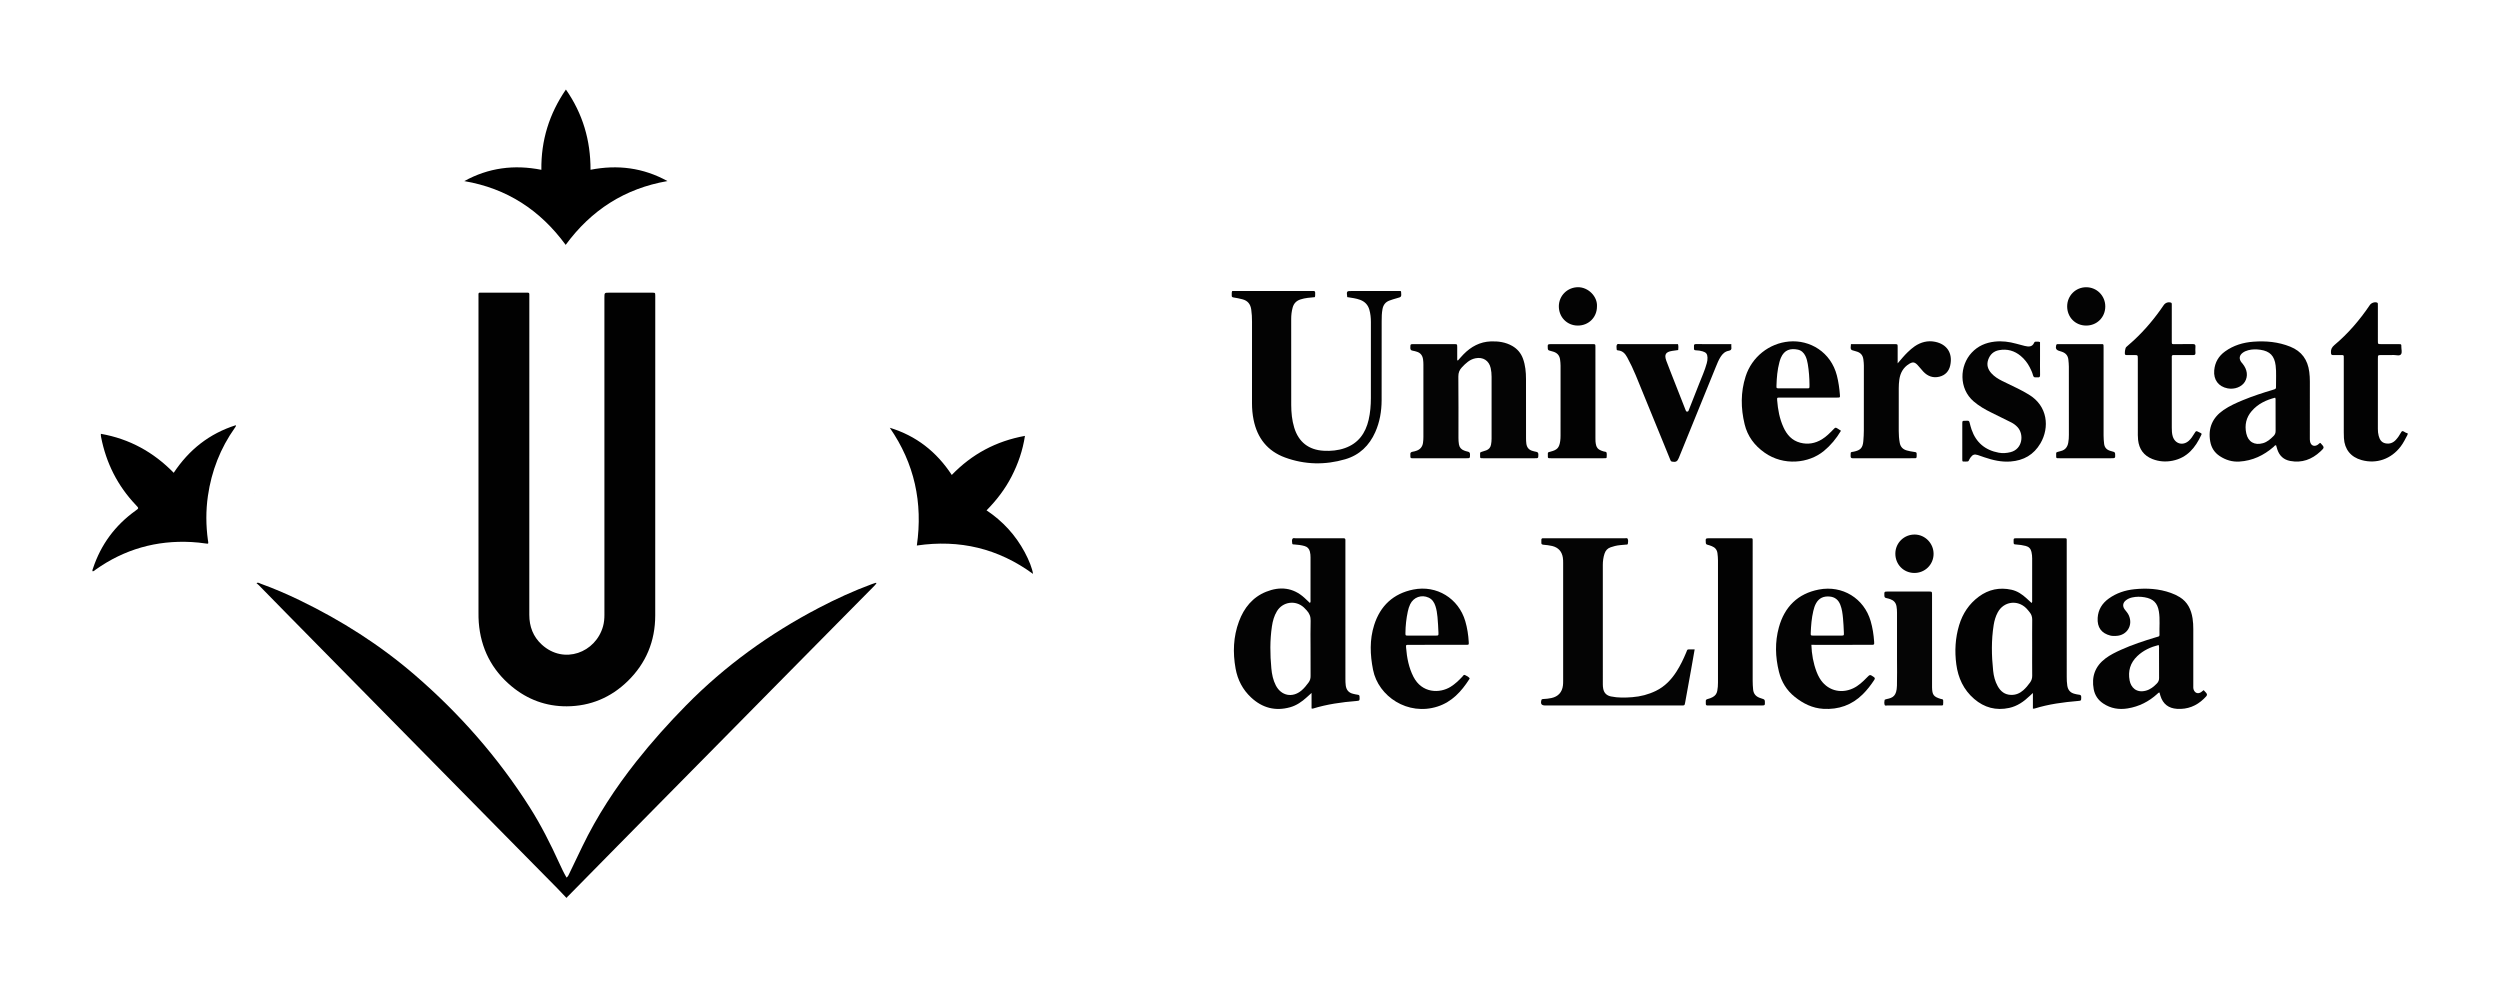
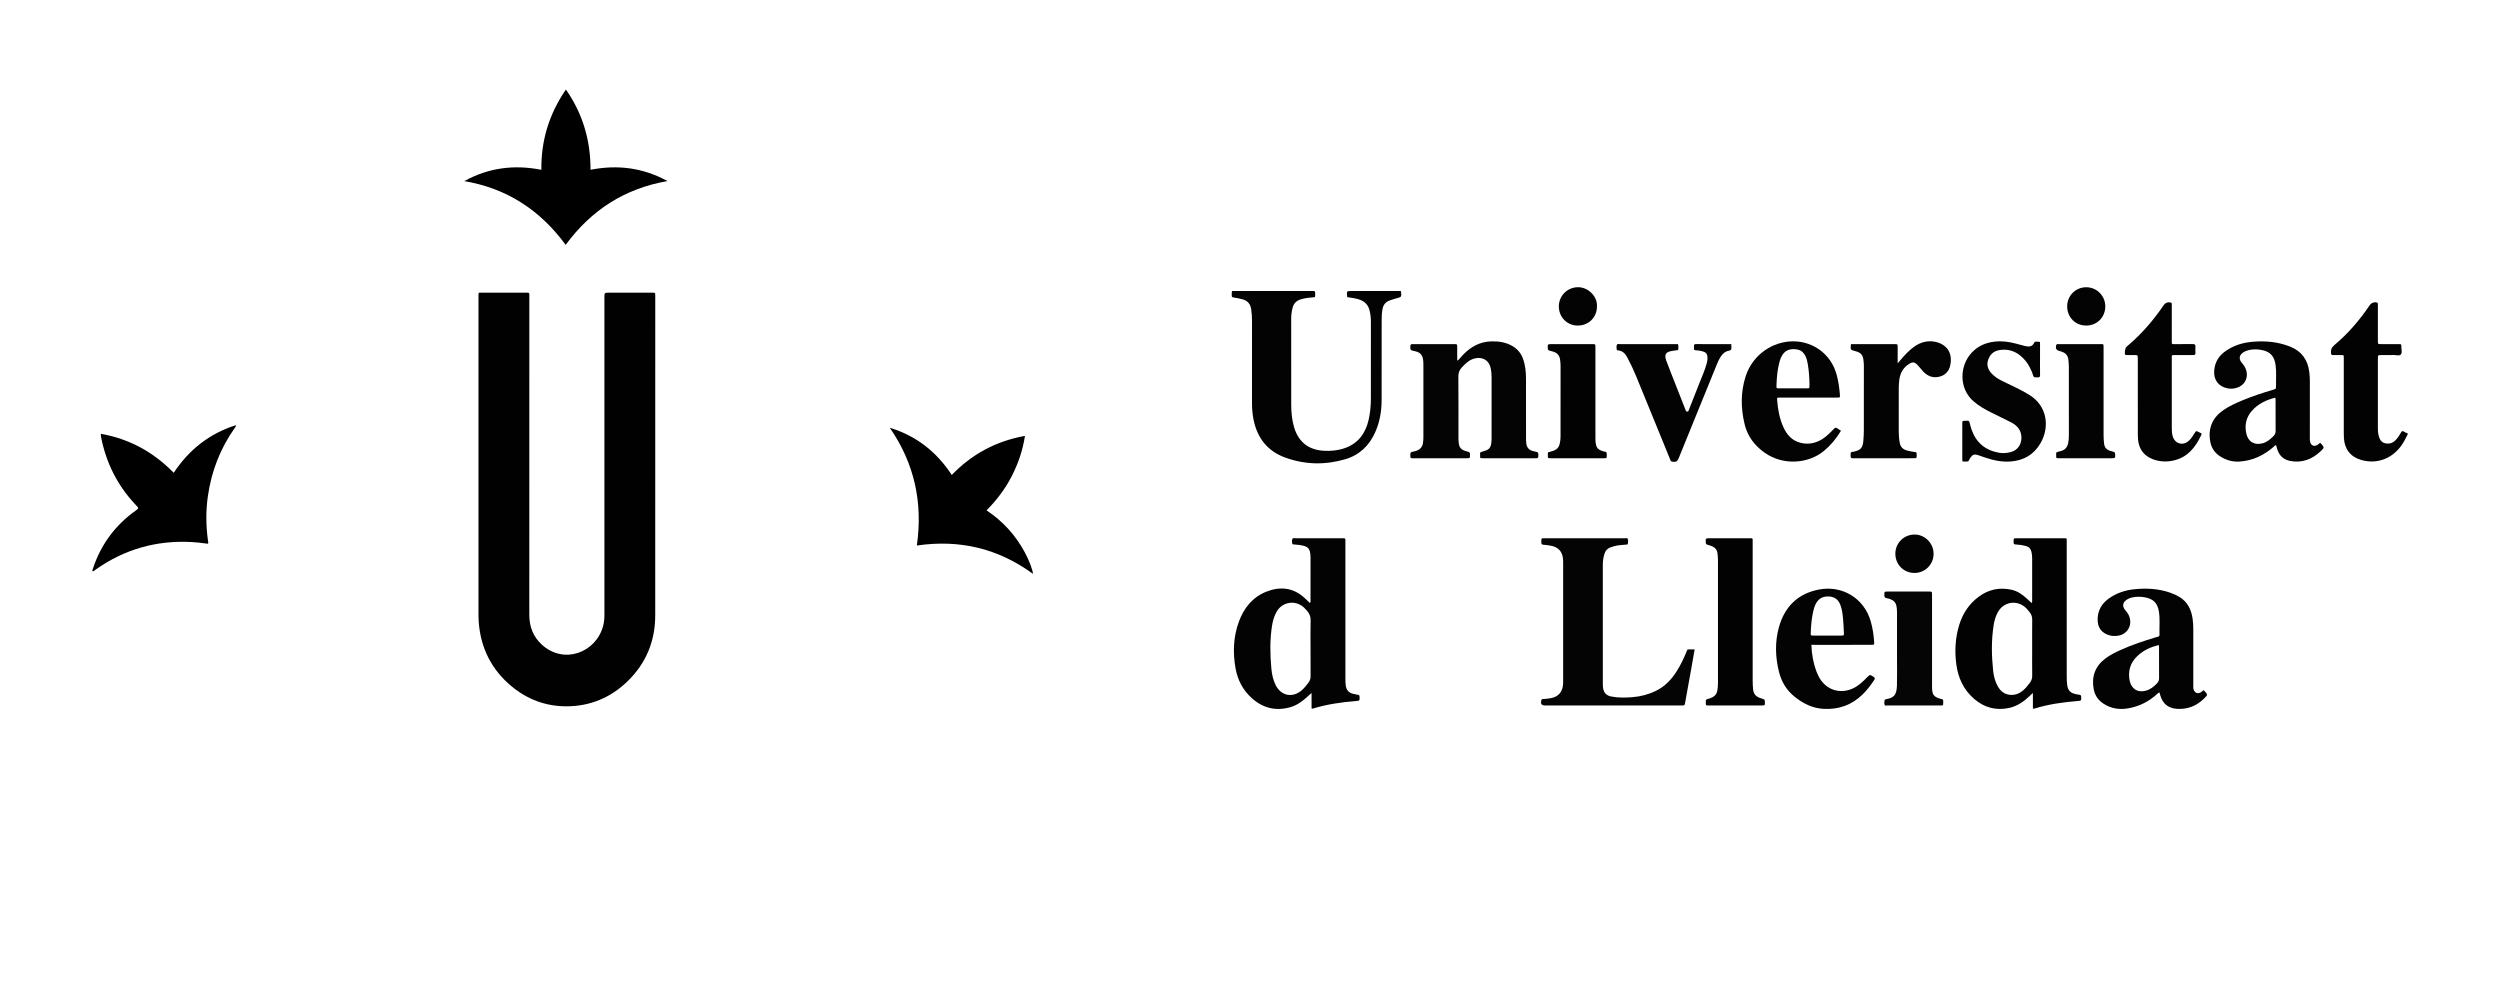
<svg xmlns="http://www.w3.org/2000/svg" width="881" height="348" viewBox="0 0 881 348" fill="none">
  <path fill-rule="evenodd" clip-rule="evenodd" d="M674.549 201.908C670.762 201.853 667.869 198.847 667.92 195.015C667.971 191.266 671.049 188.303 674.822 188.373C678.461 188.441 681.422 191.527 681.394 195.221C681.365 198.992 678.324 201.962 674.549 201.908Z" fill="#030303" />
-   <path fill-rule="evenodd" clip-rule="evenodd" d="M90.386 205.515C90.95 205.107 91.434 205.541 91.904 205.711C96.611 207.407 101.199 209.391 105.701 211.57C120.336 218.656 133.968 227.319 146.279 237.951C161.962 251.494 175.522 266.921 186.645 284.439C190.662 290.764 194.022 297.442 197.128 304.253C197.894 305.931 198.68 307.602 199.659 309.27C200.208 308.854 200.418 308.264 200.678 307.728C202.19 304.607 203.676 301.474 205.183 298.351C210.359 287.627 216.83 277.726 224.203 268.397C229.685 261.459 235.575 254.881 241.774 248.579C255.514 234.611 271.2 223.291 288.544 214.227C294.617 211.053 300.835 208.202 307.269 205.833C307.691 205.678 308.118 205.535 308.547 205.399C308.622 205.376 308.717 205.417 308.898 205.441C308.553 206.049 308.072 206.495 307.619 206.954C303.47 211.156 299.311 215.35 295.161 219.55C287.809 226.988 280.46 234.428 273.111 241.87C268.234 246.81 263.364 251.757 258.488 256.698C249.811 265.49 241.132 274.277 232.456 283.068C227.516 288.073 222.578 293.079 217.643 298.088C211.822 303.996 206.004 309.906 200.187 315.818C200.038 315.97 199.816 316.081 199.82 316.345C199.73 316.345 199.64 316.345 199.549 316.345C198.467 315.208 197.403 314.054 196.3 312.937C189.404 305.94 182.496 298.953 175.599 291.957C168.258 284.512 160.924 277.06 153.588 269.611C147.77 263.703 141.951 257.795 136.134 251.887C130.283 245.947 124.434 240.007 118.583 234.067C112.733 228.126 106.881 222.189 101.035 216.244C97.749 212.903 94.476 209.548 91.192 206.204C90.943 205.95 90.654 205.734 90.383 205.5L90.386 205.515Z" fill="black" />
  <path fill-rule="evenodd" clip-rule="evenodd" d="M848.432 153.176C847.676 154.594 846.987 156.045 846.006 157.339C842.649 161.772 837.463 163.588 832.221 162.13C828.416 161.071 826.221 158.352 825.998 154.404C825.961 153.729 825.949 153.052 825.949 152.377C825.947 143.944 825.947 135.512 825.947 127.079C825.947 126.853 825.949 126.628 825.947 126.403C825.947 125.042 826.07 125.119 824.599 125.12C823.788 125.121 822.976 125.104 822.165 125.125C821.653 125.139 821.489 124.945 821.435 124.421C821.316 123.253 821.667 122.419 822.603 121.634C827.474 117.554 831.568 112.77 835.119 107.513C835.654 106.72 836.846 106.316 837.674 106.628C837.869 106.701 837.947 106.837 837.951 107.028C837.959 107.343 837.963 107.659 837.963 107.975C837.963 112.033 837.961 116.092 837.965 120.15C837.967 121.253 837.981 121.263 839.065 121.267C841.139 121.275 843.213 121.261 845.288 121.273C846.222 121.278 846.249 121.296 846.237 122.257C846.227 123.151 846.604 124.262 846.089 124.881C845.54 125.54 844.396 125.077 843.515 125.108C842.076 125.158 840.63 125.117 839.187 125.123C837.974 125.128 837.966 125.133 837.966 126.403C837.962 130.011 837.964 133.618 837.964 137.226C837.964 141.871 837.97 146.515 837.96 151.16C837.958 151.978 838.03 152.786 838.241 153.569C838.583 154.843 839.173 155.929 840.618 156.23C842.067 156.531 843.29 156.096 844.282 155.027C845.02 154.231 845.62 153.325 846.141 152.376C846.381 151.939 846.596 151.788 847.086 152.064C847.506 152.3 847.906 152.628 848.432 152.637C848.432 152.815 848.432 152.996 848.432 153.176Z" fill="#020202" />
  <path fill-rule="evenodd" clip-rule="evenodd" d="M168.616 161.852C168.616 142.823 168.614 123.795 168.619 104.766C168.619 102.84 168.409 103.148 170.281 103.142C175.196 103.127 180.111 103.137 185.026 103.138C185.341 103.138 185.658 103.146 185.972 103.139C186.367 103.129 186.543 103.316 186.536 103.707C186.527 104.113 186.536 104.519 186.536 104.924C186.536 142.17 186.543 179.415 186.526 216.661C186.525 220.81 187.88 224.38 190.941 227.173C198.739 234.288 209.959 229.976 212.519 220.684C212.879 219.375 212.998 218.033 212.997 216.672C212.991 179.426 212.992 142.181 212.992 104.935C212.992 103.138 212.992 103.138 214.759 103.137C219.764 103.137 224.769 103.135 229.775 103.139C230.896 103.139 230.896 103.151 230.914 104.214C230.917 104.394 230.914 104.574 230.914 104.755C230.914 142.136 230.931 179.517 230.902 216.898C230.895 225.942 227.672 233.733 221.183 240.05C215.243 245.834 208.029 248.86 199.739 248.904C192.461 248.943 185.919 246.536 180.307 241.881C173.257 236.033 169.424 228.471 168.716 219.338C168.626 218.171 168.619 216.997 168.619 215.826C168.614 197.835 168.616 179.843 168.616 161.852Z" fill="#010101" />
  <path fill-rule="evenodd" clip-rule="evenodd" d="M461.627 212.497C461.943 212.084 461.827 211.715 461.827 211.379C461.837 206.419 461.834 201.459 461.833 196.499C461.833 195.776 461.788 195.061 461.601 194.356C461.334 193.353 460.724 192.709 459.723 192.424C458.545 192.09 457.34 191.951 456.123 191.87C455.835 191.85 455.409 191.945 455.377 191.495C455.336 190.926 455.147 190.294 455.518 189.803C455.73 189.522 456.199 189.685 456.551 189.684C461.646 189.678 466.741 189.68 471.836 189.68C472.332 189.68 472.83 189.704 473.324 189.674C473.885 189.639 474.178 189.82 474.123 190.43C474.095 190.743 474.118 191.061 474.118 191.377C474.118 207.339 474.117 223.301 474.123 239.263C474.123 240.029 474.142 240.799 474.238 241.556C474.434 243.091 475.252 244.128 476.808 244.49C477.377 244.622 477.949 244.77 478.527 244.837C479.002 244.892 479.085 245.123 479.105 245.545C479.169 246.866 479.154 246.937 478.008 247.028C472.787 247.443 467.623 248.172 462.602 249.725C462.529 249.747 462.435 249.702 462.193 249.663C462.193 247.975 462.193 246.254 462.193 244.194C461.46 244.858 460.978 245.291 460.499 245.726C458.78 247.289 456.897 248.605 454.637 249.235C449.422 250.69 444.841 249.476 440.9 245.803C437.929 243.034 436.147 239.601 435.426 235.628C434.405 229.984 434.606 224.391 436.617 218.981C438.383 214.235 441.401 210.449 446.199 208.53C451.028 206.598 455.652 207.003 459.676 210.664C460.143 211.089 460.594 211.531 461.053 211.963C461.236 212.136 461.422 212.307 461.627 212.497ZM461.835 228.227C461.835 225.071 461.766 221.913 461.866 218.759C461.913 217.282 461.436 216.129 460.478 215.098C460.14 214.735 459.809 214.363 459.443 214.031C456.531 211.39 452.027 212.034 449.997 215.382C448.999 217.028 448.502 218.852 448.225 220.732C447.496 225.663 447.559 230.614 448.024 235.56C448.218 237.626 448.628 239.661 449.597 241.537C451.501 245.223 455.461 246.014 458.646 243.329C459.617 242.51 460.4 241.521 461.149 240.502C461.649 239.823 461.859 239.094 461.85 238.236C461.814 234.899 461.835 231.562 461.835 228.227Z" fill="#030303" />
  <path fill-rule="evenodd" clip-rule="evenodd" d="M716.395 249.734C716.395 247.949 716.395 246.211 716.395 244.208C715.905 244.659 715.586 244.94 715.282 245.235C713.204 247.234 710.893 248.856 708.026 249.474C703.397 250.473 699.276 249.38 695.692 246.294C691.956 243.076 690.036 238.893 689.399 234.089C688.784 229.44 689.04 224.829 690.399 220.318C691.631 216.23 693.887 212.81 697.335 210.26C700.784 207.708 704.647 206.899 708.851 207.827C710.939 208.288 712.634 209.458 714.181 210.877C714.761 211.409 715.337 211.945 715.925 212.486C716.237 212.136 716.128 211.812 716.128 211.518C716.136 206.605 716.134 201.692 716.134 196.779C716.134 196.012 716.064 195.256 715.89 194.502C715.632 193.379 714.992 192.676 713.869 192.391C712.773 192.113 711.666 191.953 710.539 191.884C709.607 191.827 709.607 191.809 709.594 190.863C709.576 189.694 709.576 189.684 710.742 189.684C716.195 189.68 721.648 189.681 727.103 189.683C728.447 189.683 728.312 189.585 728.312 190.937C728.314 206.802 728.312 222.668 728.316 238.533C728.316 239.568 728.351 240.599 728.511 241.628C728.753 243.188 729.597 244.158 731.134 244.516C731.616 244.628 732.099 244.772 732.589 244.807C733.191 244.849 733.444 245.039 733.427 245.704C733.398 246.899 733.448 246.924 732.288 247.021C727.118 247.453 721.993 248.134 717.017 249.681C716.854 249.731 716.67 249.712 716.395 249.734ZM716.135 228.126C716.135 224.884 716.108 221.642 716.151 218.401C716.165 217.395 715.891 216.545 715.274 215.783C714.879 215.293 714.497 214.787 714.051 214.345C710.949 211.256 706.096 211.944 704.018 215.775C703.262 217.17 702.819 218.684 702.571 220.247C701.717 225.618 701.815 231.005 702.385 236.39C702.586 238.273 703.049 240.112 703.983 241.791C705.012 243.644 706.485 244.829 708.702 244.885C710.364 244.927 711.778 244.327 713.003 243.243C713.919 242.435 714.689 241.498 715.399 240.509C715.915 239.793 716.161 239.029 716.149 238.12C716.109 234.789 716.133 231.457 716.135 228.126Z" fill="#020202" />
  <path fill-rule="evenodd" clip-rule="evenodd" d="M463.337 104.716C461.571 104.874 459.915 104.993 458.31 105.511C456.849 105.982 455.937 106.918 455.534 108.379C455.171 109.69 455.018 111.032 455.017 112.387C455.009 122.487 454.993 132.587 455.027 142.687C455.036 145.392 455.289 148.087 456.083 150.698C457.623 155.764 461.17 158.551 466.472 158.847C469.015 158.99 471.528 158.757 473.937 157.908C478.676 156.237 481.214 152.674 482.31 147.931C482.891 145.418 483.093 142.857 483.098 140.286C483.118 131.358 483.108 122.431 483.104 113.503C483.104 112.011 482.968 110.533 482.546 109.094C482.057 107.423 480.987 106.304 479.355 105.676C477.869 105.104 476.295 104.972 474.762 104.701C474.503 102.548 474.503 102.548 476.478 102.548C481.752 102.548 487.029 102.548 492.304 102.548C492.749 102.548 493.195 102.548 493.599 102.548C493.676 102.713 493.741 102.791 493.747 102.874C493.894 104.666 493.889 104.648 492.188 105.103C491.321 105.335 490.462 105.618 489.619 105.926C488.225 106.436 487.466 107.469 487.192 108.919C486.921 110.347 486.901 111.787 486.9 113.228C486.894 122.516 486.924 131.805 486.884 141.093C486.866 144.953 486.228 148.72 484.645 152.277C482.534 157.021 479.09 160.366 474.071 161.837C466.945 163.925 459.8 163.772 452.83 161.217C446.666 158.957 443.063 154.361 441.766 147.95C441.381 146.047 441.204 144.121 441.205 142.176C441.215 132.572 441.21 122.968 441.21 113.364C441.21 111.921 441.148 110.486 440.934 109.052C440.653 107.16 439.7 105.941 437.788 105.457C436.78 105.202 435.769 104.984 434.747 104.835C434.244 104.762 434.012 104.594 434.065 104.081C434.116 103.596 433.956 103.091 434.232 102.548C434.605 102.548 435.006 102.548 435.407 102.548C444.29 102.548 453.173 102.548 462.055 102.548C462.236 102.548 462.419 102.572 462.595 102.544C463.357 102.42 463.537 102.816 463.466 103.474C463.423 103.874 463.539 104.288 463.337 104.716Z" fill="#030303" />
  <path fill-rule="evenodd" clip-rule="evenodd" d="M313.561 150.748C322.866 153.564 330.031 159.19 335.405 167.373C342.509 160.026 350.99 155.456 361.193 153.604C360.406 158.75 358.787 163.422 356.498 167.878C354.221 172.313 351.23 176.237 347.66 179.849C353.433 183.701 357.878 188.587 361.1 194.571C362.645 197.441 363.814 200.475 364.038 202.241C351.771 193.267 338.17 190.037 323.096 192.241C325.257 177.128 322.257 163.31 313.561 150.748Z" fill="black" />
  <path fill-rule="evenodd" clip-rule="evenodd" d="M199.344 86.296C190.377 74.055 178.624 66.371 163.615 63.821C172.153 59.106 181.181 57.941 190.779 59.84C190.647 49.475 193.537 40.134 199.425 31.547C205.381 40.091 208.126 49.476 208.102 59.826C217.683 57.955 226.676 59.111 235.208 63.81C220.216 66.413 208.371 73.991 199.344 86.296Z" fill="black" />
  <path fill-rule="evenodd" clip-rule="evenodd" d="M35.547 152.877C45.651 154.661 54.083 159.315 61.217 166.613C66.621 158.47 73.763 152.802 83.128 149.831C83.169 150.301 82.935 150.513 82.774 150.74C77.648 157.97 74.532 166.002 73.269 174.753C72.519 179.954 72.557 185.168 73.271 190.374C73.283 190.463 73.311 190.55 73.324 190.639C73.472 191.65 73.461 191.671 72.49 191.525C70.842 191.278 69.186 191.107 67.52 191.016C55.105 190.341 43.819 193.57 33.666 200.756C33.348 200.981 33.089 201.337 32.633 201.332C32.465 200.952 32.666 200.63 32.777 200.295C35.559 191.895 40.567 185.134 47.746 179.976C48.977 179.092 48.975 179.122 47.897 177.989C41.448 171.215 37.416 163.198 35.624 154.037C35.589 153.86 35.565 153.681 35.55 153.501C35.538 153.368 35.547 153.233 35.547 152.877Z" fill="black" />
  <path fill-rule="evenodd" clip-rule="evenodd" d="M597.195 228.854C596.754 231.37 596.357 233.671 595.945 235.97C595.254 239.827 594.554 243.682 593.853 247.536C593.658 248.601 593.65 248.612 592.605 248.613C589.269 248.619 585.933 248.615 582.597 248.615C570.154 248.615 557.71 248.615 545.269 248.615C545.042 248.615 544.818 248.615 544.591 248.615C543.218 248.612 542.825 248.075 543.181 246.73C543.271 246.387 543.501 246.349 543.783 246.338C544.775 246.299 545.76 246.198 546.73 245.988C549.093 245.477 550.505 243.943 550.785 241.539C550.847 241.004 550.855 240.46 550.855 239.92C550.859 226.08 550.861 212.239 550.855 198.399C550.855 197.769 550.847 197.131 550.75 196.512C550.404 194.332 549.172 192.948 546.998 192.408C545.986 192.156 544.955 192.066 543.926 191.97C543.358 191.917 543.108 191.723 543.172 191.148C543.197 190.925 543.193 190.696 543.174 190.472C543.123 189.93 543.276 189.601 543.901 189.675C544.124 189.701 544.352 189.678 544.577 189.678C553.819 189.678 563.061 189.678 572.304 189.678C572.349 189.678 572.394 189.672 572.439 189.679C572.826 189.737 573.355 189.476 573.576 189.863C573.867 190.373 573.726 191.007 573.664 191.578C573.619 192.005 573.178 191.902 572.891 191.93C571.639 192.055 570.373 192.098 569.143 192.398C568.62 192.525 568.104 192.689 567.592 192.859C566.483 193.229 565.791 194.021 565.434 195.11C565.006 196.405 564.832 197.743 564.832 199.103C564.83 213.124 564.83 227.145 564.836 241.165C564.836 241.658 564.877 242.157 564.963 242.643C565.236 244.189 566.16 245.104 567.703 245.428C570.203 245.952 572.726 245.875 575.242 245.683C578.138 245.462 580.92 244.736 583.543 243.459C586.682 241.93 588.982 239.508 590.832 236.607C592.166 234.512 593.238 232.283 594.195 229.995C594.732 228.712 594.414 228.87 595.943 228.852C596.297 228.851 596.654 228.854 597.195 228.854Z" fill="#040404" />
  <path fill-rule="evenodd" clip-rule="evenodd" d="M513.787 127.024C514.437 126.302 515.06 125.557 515.74 124.864C518.392 122.161 521.523 120.441 525.388 120.308C528.034 120.217 530.603 120.579 532.943 121.923C534.726 122.948 535.98 124.437 536.693 126.379C537.545 128.7 537.757 131.118 537.763 133.559C537.779 140.503 537.767 147.448 537.773 154.392C537.773 155.021 537.8 155.655 537.875 156.279C538.041 157.678 538.789 158.595 540.187 158.935C540.537 159.02 540.878 159.142 541.234 159.191C541.859 159.278 542.146 159.527 542.119 160.238C542.072 161.471 542.127 161.482 540.853 161.483C534.855 161.486 528.857 161.484 522.861 161.484C522.59 161.484 522.32 161.483 522.049 161.474C521.799 161.466 521.602 161.356 521.59 161.09C521.569 160.64 521.584 160.189 521.582 159.738C521.582 159.379 521.867 159.317 522.119 159.233C522.674 159.049 523.24 158.9 523.785 158.692C524.695 158.346 525.24 157.7 525.433 156.718C525.576 156.003 525.632 155.291 525.632 154.57C525.634 147.31 525.63 140.05 525.636 132.79C525.636 131.748 525.544 130.717 525.316 129.703C524.72 127.057 522.605 125.725 519.949 126.259C517.922 126.666 516.545 128.004 515.197 129.42C514.324 130.338 513.908 131.329 513.922 132.673C513.996 139.887 513.957 147.103 513.959 154.318C513.959 155.084 513.996 155.842 514.129 156.605C514.317 157.702 514.945 158.381 515.94 158.765C516.36 158.926 516.792 159.064 517.231 159.153C517.807 159.269 518.04 159.534 518.034 160.161C518.024 161.478 518.065 161.484 516.714 161.485C510.581 161.487 504.448 161.486 498.316 161.486C498.045 161.486 497.775 161.488 497.504 161.481C497.173 161.472 497.026 161.278 497.018 160.964C497.011 160.739 497.039 160.51 497.008 160.288C496.919 159.639 497.147 159.274 497.833 159.186C498.275 159.128 498.712 158.99 499.137 158.848C500.456 158.409 501.241 157.48 501.458 156.119C501.57 155.411 501.604 154.683 501.605 153.965C501.615 145.487 501.614 137.01 501.607 128.532C501.606 127.903 501.577 127.267 501.487 126.645C501.291 125.281 500.588 124.309 499.207 123.925C498.774 123.805 498.343 123.647 497.901 123.6C497.155 123.521 496.97 123.13 496.998 122.431C497.042 121.28 497.002 121.269 498.204 121.269C502.938 121.265 507.674 121.265 512.409 121.269C513.507 121.27 513.516 121.28 513.522 122.354C513.532 123.885 513.524 125.415 513.524 126.945C513.611 126.971 513.699 126.998 513.787 127.024Z" fill="#040404" />
  <path fill-rule="evenodd" clip-rule="evenodd" d="M817.711 156.091C819.193 157.684 819.211 157.704 817.705 159.105C814.693 161.911 811.193 163.224 807.055 162.438C804.77 162.003 803.284 160.634 802.547 158.44C802.377 157.932 802.24 157.414 802.09 156.903C801.635 156.868 801.475 157.253 801.215 157.477C797.744 160.489 793.787 162.375 789.151 162.657C786.639 162.81 784.35 162.119 782.249 160.736C780.37 159.498 779.269 157.766 778.884 155.572C778.062 150.864 779.661 147.167 783.591 144.477C785.722 143.02 788.07 141.979 790.443 140.998C793.9 139.569 797.455 138.423 801.035 137.35C802.06 137.042 802.09 137.032 802.068 135.984C802.021 133.598 802.236 131.206 801.939 128.826C801.511 125.401 799.933 123.753 796.548 123.259C795.118 123.05 793.673 123.048 792.255 123.426C791.552 123.614 790.89 123.895 790.308 124.335C789.122 125.232 788.956 126.435 789.841 127.633C789.976 127.814 790.136 127.974 790.279 128.149C791.97 130.216 792.271 132.584 791.091 134.537C789.995 136.353 787.446 137.329 785.023 136.862C781.789 136.238 779.998 133.84 780.289 130.518C780.535 127.696 781.84 125.475 784.129 123.831C787.106 121.694 790.481 120.684 794.094 120.413C798.543 120.08 802.885 120.482 807.082 122.166C811.139 123.795 813.25 126.82 813.785 131.052C813.928 132.167 813.996 133.291 813.994 134.421C813.978 141.002 813.984 147.584 813.988 154.166C813.988 154.616 813.976 155.074 814.052 155.513C814.322 157.057 815.564 157.564 816.845 156.68C817.131 156.482 817.316 156.131 817.711 156.091ZM801.754 140.142C798.574 140.955 795.688 142.312 793.492 144.866C791.535 147.14 790.965 149.797 791.582 152.706C792.223 155.716 794.48 157.023 797.453 156.183C798.996 155.747 800.119 154.738 801.209 153.641C801.723 153.125 801.936 152.586 801.928 151.849C801.893 148.288 801.914 144.726 801.91 141.164C801.91 140.854 801.973 140.533 801.754 140.142Z" fill="#030303" />
  <path fill-rule="evenodd" clip-rule="evenodd" d="M761.006 244.044C760.551 244.093 760.416 244.356 760.223 244.533C757.25 247.246 753.795 248.984 749.823 249.639C746.731 250.149 743.827 249.682 741.167 247.905C739.335 246.68 738.218 244.994 737.823 242.873C737.001 238.441 738.315 234.782 741.958 232.037C743.661 230.753 745.569 229.833 747.499 228.962C751.405 227.199 755.468 225.87 759.563 224.63C759.864 224.539 760.163 224.425 760.469 224.366C760.846 224.294 761.016 224.092 761.002 223.718C760.912 220.974 761.232 218.218 760.791 215.486C760.301 212.467 758.807 211.011 755.775 210.482C754.291 210.223 752.82 210.216 751.349 210.546C750.546 210.726 749.806 211.051 749.16 211.557C748.068 212.411 747.9 213.659 748.748 214.762C749.268 215.441 749.85 216.065 750.203 216.864C751.75 220.366 749.553 223.932 745.73 224.09C745.056 224.118 744.373 224.145 743.71 223.979C740.552 223.182 739.003 221.104 739.22 217.715C739.406 214.829 740.804 212.601 743.13 210.929C745.833 208.985 748.909 207.979 752.171 207.644C756.511 207.199 760.812 207.448 764.972 208.93C766.077 209.324 767.144 209.811 768.14 210.428C770.925 212.147 772.171 214.811 772.66 217.918C772.857 219.166 772.918 220.425 772.916 221.689C772.914 228.315 772.914 234.941 772.916 241.566C772.918 242.059 772.871 242.556 773.047 243.037C773.49 244.248 774.557 244.626 775.639 243.931C775.971 243.718 776.266 243.447 776.571 243.207C778.114 244.801 778.122 244.808 776.633 246.249C774 248.794 770.875 250.028 767.194 249.798C764.2 249.611 762.223 248.088 761.344 245.233C761.225 244.849 761.123 244.458 761.006 244.044ZM760.713 227.29C757.842 228.034 755.297 229.198 753.186 231.207C750.694 233.579 749.848 236.483 750.483 239.825C750.93 242.175 752.784 244.299 756.202 243.394C757.79 242.974 758.987 241.995 760.1 240.841C760.639 240.281 760.868 239.706 760.86 238.925C760.823 235.68 760.85 232.434 760.839 229.189C760.836 228.61 760.93 228.022 760.713 227.29Z" fill="#030303" />
-   <path fill-rule="evenodd" clip-rule="evenodd" d="M506.569 227.238C503.187 227.238 499.805 227.233 496.423 227.241C495.46 227.243 495.43 227.263 495.505 228.213C495.791 231.783 496.446 235.262 498.096 238.492C501.062 244.301 507.314 244.462 511.248 241.995C512.79 241.029 514.083 239.781 515.323 238.467C515.573 238.203 515.776 237.663 516.268 237.888C516.834 238.146 517.401 238.447 517.832 238.92C517.98 239.083 517.832 239.26 517.74 239.402C514.976 243.696 511.651 247.348 506.601 248.977C496.121 252.356 485.72 245.432 483.861 236.036C482.811 230.733 482.609 225.444 484.255 220.263C486.404 213.49 490.996 209.181 498.026 207.758C506.272 206.09 514.019 210.855 516.373 218.928C517.07 221.315 517.443 223.763 517.584 226.246C517.639 227.209 517.645 227.229 516.713 227.232C513.693 227.242 510.671 227.236 507.65 227.236C507.291 227.238 506.931 227.238 506.569 227.238ZM501.042 223.989C502.662 223.989 504.283 223.998 505.904 223.986C506.904 223.979 506.952 223.963 506.909 222.92C506.834 221.079 506.737 219.237 506.568 217.402C506.449 216.106 506.252 214.81 505.842 213.564C505.419 212.282 504.736 211.193 503.46 210.604C500.939 209.44 498.15 210.439 496.944 212.937C496.551 213.749 496.298 214.615 496.11 215.497C495.581 217.968 495.3 220.466 495.277 222.993C495.267 223.962 495.263 223.977 496.178 223.985C497.8 223.998 499.421 223.989 501.042 223.989Z" fill="#030303" />
  <path fill-rule="evenodd" clip-rule="evenodd" d="M648.762 151.797C647.094 154.576 645.153 156.919 642.766 158.894C637.403 163.332 628.543 164.247 621.852 159.526C618.264 156.994 615.827 153.74 614.799 149.481C613.442 143.854 613.379 138.224 615.151 132.669C617.346 125.779 623.454 120.978 630.444 120.348C637.831 119.682 645.194 124.082 647.315 132.323C647.887 134.554 648.2 136.83 648.381 139.123C648.457 140.078 648.436 140.101 647.475 140.104C643.957 140.114 640.44 140.107 636.924 140.108C633.676 140.108 630.43 140.103 627.182 140.111C626.235 140.114 626.203 140.134 626.276 141.09C626.524 144.344 627.116 147.527 628.465 150.52C629.66 153.179 631.461 155.246 634.403 156.013C637.112 156.72 639.671 156.267 642.055 154.811C643.612 153.86 644.867 152.562 646.129 151.274C646.818 150.57 646.818 150.564 647.668 151.08C648.01 151.287 648.338 151.518 648.762 151.797ZM631.721 136.857C633.254 136.857 634.787 136.858 636.321 136.857C637.729 136.856 637.671 136.998 637.663 135.576C637.647 133.14 637.464 130.716 637.067 128.312C636.907 127.334 636.672 126.37 636.239 125.469C635.678 124.308 634.792 123.462 633.536 123.206C630.979 122.685 628.796 123.241 627.579 126.094C627.368 126.588 627.206 127.109 627.067 127.628C626.338 130.342 626.108 133.122 626.028 135.918C626.003 136.835 626.022 136.848 626.989 136.855C628.566 136.865 630.145 136.857 631.721 136.857Z" fill="#030303" />
  <path fill-rule="evenodd" clip-rule="evenodd" d="M638.328 227.238C638.445 230.62 639.025 233.747 640.166 236.761C640.451 237.516 640.805 238.256 641.213 238.951C643.711 243.213 648.527 244.672 653.02 242.576C654.944 241.679 656.432 240.251 657.887 238.764C658.987 237.638 658.977 237.67 660.285 238.547C660.795 238.887 660.777 239.15 660.473 239.619C659.287 241.438 657.973 243.145 656.426 244.674C652.574 248.483 647.91 250.11 642.543 249.795C638.707 249.569 635.451 247.944 632.492 245.587C629.59 243.275 627.779 240.269 626.9 236.721C625.613 231.519 625.449 226.251 626.879 221.072C628.873 213.843 633.547 209.178 640.986 207.752C649.257 206.167 656.894 210.841 659.226 218.893C659.906 221.238 660.275 223.642 660.441 226.074C660.521 227.229 660.5 227.238 659.281 227.239C652.834 227.242 646.386 227.24 639.939 227.24C639.449 227.238 638.961 227.238 638.328 227.238ZM643.859 223.989C645.48 223.989 647.101 223.996 648.722 223.986C649.798 223.98 649.829 223.967 649.784 222.975C649.708 221.269 649.641 219.559 649.475 217.86C649.317 216.252 649.127 214.639 648.524 213.112C647.833 211.355 646.592 210.354 644.674 210.212C642.653 210.062 641.059 210.731 640.02 212.533C639.52 213.4 639.231 214.347 639.006 215.312C638.412 217.863 638.197 220.462 638.104 223.073C638.073 223.948 638.096 223.976 638.997 223.984C640.617 224 642.238 223.988 643.859 223.989Z" fill="#030303" />
  <path fill-rule="evenodd" clip-rule="evenodd" d="M617.639 216.319C617.639 224.206 617.639 232.093 617.641 239.981C617.641 240.971 617.705 241.958 617.795 242.946C617.928 244.412 618.676 245.363 620.02 245.883C620.438 246.046 620.864 246.197 621.295 246.322C621.742 246.451 621.92 246.692 621.938 247.186C621.987 248.603 622.012 248.612 620.588 248.612C614.549 248.614 608.51 248.613 602.471 248.613C602.244 248.613 602.02 248.602 601.795 248.613C601.359 248.634 601.104 248.484 601.129 248.002C601.145 247.733 601.158 247.458 601.125 247.192C601.064 246.688 601.305 246.448 601.764 246.342C602.381 246.199 602.967 245.966 603.528 245.672C604.421 245.203 604.971 244.485 605.165 243.483C605.356 242.504 605.415 241.519 605.415 240.526C605.415 226.194 605.415 211.861 605.415 197.529C605.415 196.672 605.341 195.824 605.233 194.973C605.073 193.718 604.387 192.917 603.247 192.471C602.745 192.275 602.235 192.09 601.712 191.964C601.29 191.861 601.15 191.662 601.12 191.227C601.02 189.681 601.001 189.681 602.599 189.681C607.197 189.68 611.794 189.679 616.392 189.681C617.742 189.682 617.64 189.552 617.64 190.898C617.641 199.373 617.639 207.846 617.639 216.319Z" fill="#020202" />
  <path fill-rule="evenodd" clip-rule="evenodd" d="M753.367 140.287C753.367 135.645 753.369 131.003 753.365 126.361C753.363 125.132 753.353 125.13 752.094 125.122C751.237 125.116 750.381 125.123 749.524 125.118C749.309 125.117 749.067 125.16 748.907 124.957C748.628 124.602 748.887 122.66 749.284 122.301C750.151 121.514 751.054 120.766 751.911 119.971C755.929 116.249 759.411 112.069 762.483 107.542C763.063 106.687 764.069 106.339 765.008 106.628C765.285 106.713 765.332 106.898 765.334 107.132C765.338 107.447 765.338 107.763 765.338 108.078C765.338 112.134 765.342 116.19 765.334 120.246C765.332 121.354 765.359 121.269 766.379 121.267C768.496 121.263 770.615 121.288 772.733 121.253C773.413 121.242 773.733 121.413 773.678 122.152C773.623 122.869 773.623 123.597 773.678 124.314C773.729 125.011 773.407 125.139 772.801 125.13C770.863 125.103 768.924 125.12 766.987 125.12C766.671 125.12 766.354 125.137 766.04 125.118C765.536 125.086 765.276 125.268 765.335 125.81C765.36 126.033 765.339 126.26 765.339 126.486C765.339 134.553 765.339 142.621 765.339 150.688C765.339 151.726 765.366 152.761 765.669 153.766C766.468 156.417 769.235 157.194 771.323 155.346C772.143 154.621 772.716 153.698 773.284 152.777C773.903 151.774 773.903 151.774 774.997 152.334C775.198 152.437 775.399 152.538 775.601 152.639C775.851 152.765 775.884 152.954 775.773 153.195C773.689 157.723 770.783 161.347 765.56 162.367C763.167 162.835 760.796 162.662 758.521 161.769C755.46 160.568 753.808 158.254 753.459 155.021C753.34 153.905 753.375 152.771 753.373 151.646C753.361 147.859 753.367 144.073 753.367 140.287Z" fill="#020202" />
  <path fill-rule="evenodd" clip-rule="evenodd" d="M652.277 121.267C656.66 121.267 660.986 121.267 665.312 121.267C666.124 121.267 666.935 121.258 667.748 121.269C668.709 121.283 668.725 121.291 668.732 122.223C668.746 123.801 668.736 125.379 668.736 126.956C668.736 127.209 668.736 127.462 668.736 128.047C670.045 126.53 671.08 125.249 672.269 124.113C673.054 123.365 673.853 122.635 674.749 122.029C676.935 120.552 679.36 119.921 681.94 120.451C686.032 121.292 688.229 124.368 687.256 128.799C686.809 130.833 685.506 132.248 683.42 132.753C681.203 133.289 679.326 132.589 677.783 130.966C677.07 130.216 676.459 129.37 675.74 128.625C674.711 127.555 674.033 127.466 672.758 128.249C670.696 129.515 669.643 131.448 669.32 133.794C669.185 134.772 669.125 135.767 669.121 136.754C669.101 141.803 669.105 146.852 669.117 151.901C669.119 153.296 669.215 154.683 669.472 156.063C669.742 157.523 670.599 158.362 671.986 158.748C672.769 158.966 673.562 159.118 674.369 159.226C675.453 159.372 675.451 159.393 675.437 160.47C675.425 161.453 675.425 161.479 674.492 161.48C667.324 161.487 660.156 161.475 652.988 161.498C652.316 161.5 652.133 161.274 652.152 160.644C652.201 159.108 652.074 159.413 653.283 159.159C655.656 158.661 656.431 157.83 656.635 155.448C656.742 154.194 656.815 152.932 656.817 151.673C656.833 144.054 656.823 136.435 656.827 128.817C656.827 128.094 656.741 127.382 656.653 126.665C656.462 125.132 655.618 124.221 654.149 123.84C654.018 123.806 653.891 123.757 653.76 123.724C652.061 123.291 652.061 123.292 652.277 121.267Z" fill="#030303" />
  <path fill-rule="evenodd" clip-rule="evenodd" d="M718.904 120.568C718.904 122.243 718.904 123.953 718.904 125.663C718.904 127.828 718.877 129.993 718.92 132.157C718.934 132.838 718.697 133.051 718.068 132.973C717.845 132.945 717.613 132.943 717.392 132.973C716.83 133.05 716.578 132.76 716.445 132.264C716.174 131.259 715.74 130.317 715.263 129.396C714.464 127.856 713.404 126.512 712.074 125.409C709.869 123.583 707.334 122.877 704.5 123.389C702.547 123.742 701.277 124.916 700.639 126.767C700.016 128.566 700.506 130.127 701.737 131.511C702.805 132.714 704.151 133.533 705.565 134.242C707.377 135.148 709.21 136.017 711.034 136.897C712.376 137.543 713.665 138.276 714.942 139.04C721.641 143.042 722.327 150.646 719.053 156.231C716.69 160.265 713.149 162.268 708.559 162.631C705.34 162.885 702.291 162.172 699.284 161.152C698.516 160.892 697.759 160.602 696.985 160.356C695.788 159.974 695.161 160.192 694.424 161.214C694.293 161.397 694.186 161.597 694.057 161.781C693.856 162.068 693.815 162.547 693.438 162.61C692.913 162.697 692.362 162.649 691.825 162.637C691.61 162.633 691.528 162.464 691.522 162.266C691.512 162.041 691.508 161.816 691.508 161.59C691.508 157.531 691.506 153.473 691.51 149.414C691.512 148.281 691.522 148.281 692.713 148.278C692.893 148.277 693.076 148.299 693.254 148.274C693.762 148.202 693.971 148.457 694.086 148.918C694.293 149.747 694.506 150.579 694.785 151.385C696.371 155.975 699.605 158.654 704.353 159.531C705.748 159.789 707.146 159.682 708.511 159.34C712.8 158.267 713.308 153.043 710.991 150.534C710.339 149.828 709.581 149.267 708.731 148.841C706.395 147.67 704.055 146.511 701.708 145.365C699.515 144.294 697.423 143.08 695.552 141.486C690.195 136.919 690.54 128.865 694.816 124.288C697.021 121.928 699.74 120.753 702.904 120.392C705.504 120.095 708.021 120.432 710.517 121.117C711.515 121.391 712.511 121.677 713.521 121.91C714.855 122.22 716.156 122.346 716.843 120.759C716.974 120.457 717.214 120.389 717.499 120.41C717.941 120.445 718.398 120.304 718.904 120.568Z" fill="#030303" />
  <path fill-rule="evenodd" clip-rule="evenodd" d="M610.125 121.266C610.125 121.756 610.084 122.073 610.135 122.375C610.26 123.153 609.961 123.486 609.174 123.622C607.899 123.843 607.02 124.687 606.342 125.751C605.635 126.859 605.154 128.076 604.662 129.284C600.301 139.999 595.947 150.717 591.588 161.434C591.09 162.66 590.527 162.931 589.219 162.678C588.756 162.588 588.694 162.239 588.563 161.918C587.78 160.001 587.004 158.081 586.221 156.164C582.971 148.204 579.735 140.239 576.457 132.29C575.564 130.127 574.559 128.013 573.439 125.953C572.738 124.664 571.871 123.645 570.294 123.494C570.042 123.47 569.704 123.461 569.712 123.081C569.722 122.51 569.503 121.88 569.862 121.389C570.075 121.098 570.544 121.272 570.895 121.271C576.124 121.263 581.354 121.266 586.583 121.266C588.157 121.266 589.731 121.266 591.321 121.266C591.536 121.99 591.456 122.655 591.399 123.356C590.669 123.459 589.958 123.548 589.251 123.66C586.968 124.024 586.421 124.937 587.21 127.14C587.679 128.453 588.204 129.747 588.714 131.046C590.39 135.32 592.071 139.593 593.751 143.866C593.817 144.034 593.872 144.206 593.946 144.369C594.091 144.681 594.126 145.116 594.632 145.058C595.03 145.013 595.07 144.656 595.183 144.371C596.371 141.356 597.572 138.345 598.744 135.323C599.685 132.89 600.797 130.52 601.471 127.986C601.645 127.325 601.758 126.664 601.723 125.985C601.659 124.728 601.256 124.202 600.055 123.83C599.278 123.589 598.471 123.465 597.662 123.451C597.141 123.442 596.91 123.286 596.959 122.755C596.982 122.486 596.984 122.212 596.959 121.944C596.91 121.402 597.164 121.251 597.674 121.257C599.297 121.279 600.92 121.265 602.543 121.265C605.02 121.266 607.496 121.266 610.125 121.266Z" fill="#030303" />
  <path fill-rule="evenodd" clip-rule="evenodd" d="M680.854 226.152C680.854 231.245 680.854 236.339 680.854 241.432C680.854 241.702 680.85 241.973 680.854 242.244C680.909 244.881 681.413 245.538 683.916 246.296C684.234 246.392 684.728 246.319 684.777 246.787C684.832 247.318 684.777 247.863 684.738 248.399C684.732 248.474 684.547 248.578 684.433 248.595C684.212 248.63 683.984 248.616 683.757 248.616C677.538 248.616 671.318 248.62 665.097 248.608C664.767 248.608 664.273 248.813 664.14 248.373C663.974 247.82 664.011 247.214 664.146 246.64C664.166 246.557 664.365 246.509 664.486 246.461C664.611 246.412 664.742 246.371 664.875 246.345C667.063 245.917 668.379 245.268 668.484 241.632C668.578 238.434 668.505 235.232 668.505 232.031C668.505 226.667 668.507 221.303 668.505 215.939C668.503 215.173 668.464 214.417 668.327 213.655C668.095 212.358 667.331 211.57 666.141 211.146C665.676 210.98 665.194 210.853 664.709 210.755C664.23 210.658 664.07 210.422 664.053 209.924C664.002 208.459 663.975 208.458 665.485 208.457C670.217 208.457 674.95 208.454 679.684 208.459C680.84 208.46 680.85 208.471 680.85 209.655C680.855 215.153 680.854 220.652 680.854 226.152Z" fill="#050505" />
  <path fill-rule="evenodd" clip-rule="evenodd" d="M562.23 138.804C562.23 143.988 562.23 149.172 562.23 154.356C562.23 154.761 562.214 155.169 562.253 155.572C562.462 157.807 562.997 158.448 565.14 159.092C565.511 159.203 566.064 159.116 566.165 159.578C566.276 160.091 566.202 160.649 566.181 161.186C566.171 161.395 565.98 161.465 565.788 161.471C565.474 161.48 565.157 161.484 564.843 161.484C558.847 161.484 552.851 161.484 546.857 161.484C546.541 161.484 546.224 161.484 545.91 161.474C545.65 161.466 545.476 161.319 545.465 161.067C545.442 160.618 545.453 160.166 545.463 159.715C545.467 159.517 545.594 159.386 545.779 159.328C545.992 159.26 546.211 159.207 546.429 159.151C548.775 158.552 549.484 157.782 549.825 155.389C549.913 154.767 549.934 154.132 549.936 153.503C549.942 145.298 549.94 137.094 549.942 128.89C549.942 128.168 549.868 127.456 549.776 126.739C549.59 125.269 548.786 124.369 547.405 123.937C546.975 123.803 546.546 123.664 546.108 123.571C545.641 123.473 545.456 123.253 545.434 122.749C545.372 121.273 545.346 121.27 546.866 121.269C551.643 121.268 556.421 121.266 561.2 121.271C562.208 121.272 562.225 121.286 562.225 122.306C562.232 127.804 562.23 133.304 562.23 138.804Z" fill="#020202" />
  <path fill-rule="evenodd" clip-rule="evenodd" d="M741.301 138.704C741.301 143.615 741.301 148.526 741.301 153.437C741.303 154.428 741.369 155.412 741.49 156.398C741.646 157.664 742.338 158.443 743.513 158.837C743.896 158.965 744.284 159.082 744.677 159.173C745.118 159.275 745.353 159.455 745.374 159.98C745.438 161.463 745.452 161.483 743.972 161.483C737.978 161.484 731.986 161.483 725.993 161.483C725.679 161.483 725.362 161.483 725.048 161.473C724.79 161.465 724.61 161.324 724.599 161.071C724.576 160.622 724.579 160.17 724.595 159.72C724.607 159.374 724.904 159.316 725.159 159.241C725.546 159.127 725.938 159.027 726.329 158.924C727.809 158.534 728.563 157.508 728.845 156.061C729.027 155.129 729.072 154.186 729.074 153.241C729.076 145.221 729.08 137.201 729.066 129.181C729.066 128.374 728.972 127.566 728.894 126.761C728.753 125.295 727.929 124.383 726.55 123.937C726.294 123.854 726.04 123.763 725.78 123.691C724.622 123.371 724.307 122.834 724.591 121.678C724.652 121.421 724.782 121.284 725.036 121.274C725.307 121.263 725.577 121.267 725.847 121.267C730.579 121.267 735.31 121.266 740.04 121.268C741.317 121.268 741.302 121.107 741.302 122.484C741.299 127.891 741.301 133.297 741.301 138.704Z" fill="#030303" />
  <path fill-rule="evenodd" clip-rule="evenodd" d="M741.904 108C741.9 111.816 738.951 114.75 735.138 114.731C731.324 114.711 728.447 111.771 728.472 107.916C728.495 104.195 731.452 101.232 735.156 101.222C738.912 101.211 741.908 104.222 741.904 108Z" fill="#030303" />
  <path fill-rule="evenodd" clip-rule="evenodd" d="M562.771 108.051C562.751 111.862 559.798 114.761 555.966 114.731C552.175 114.701 549.288 111.711 549.337 107.868C549.386 104.158 552.374 101.243 556.079 101.212C559.736 101.181 563.025 104.532 562.771 108.051Z" fill="#030303" />
  <path fill-rule="evenodd" clip-rule="evenodd" d="M89.718 174.001C89.739 173.959 89.76 173.916 89.781 173.873C89.761 173.92 89.741 173.968 89.721 174.017L89.718 174.001Z" fill="black" />
</svg>